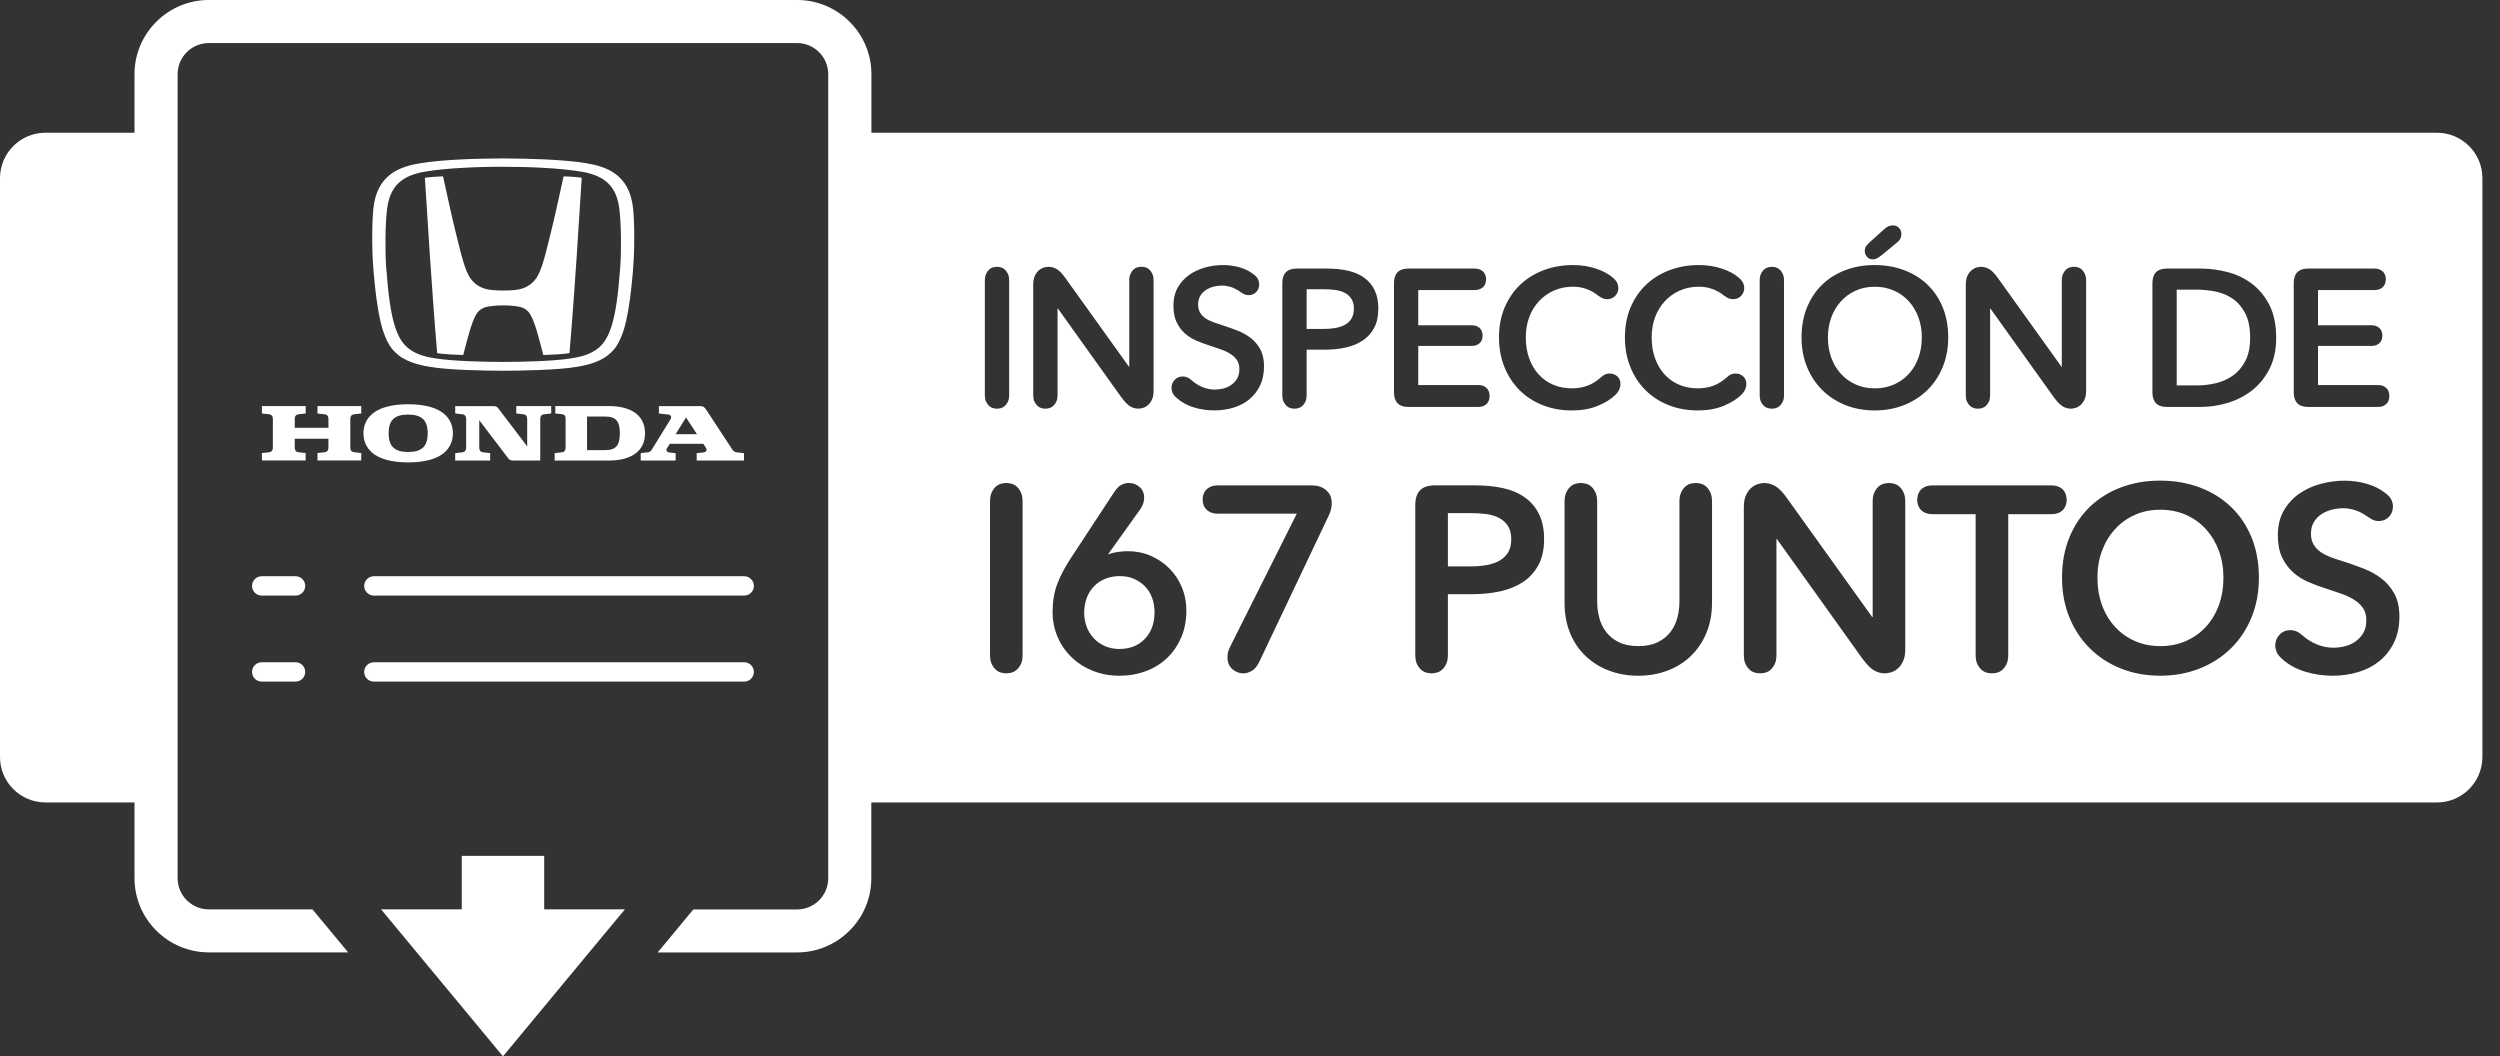
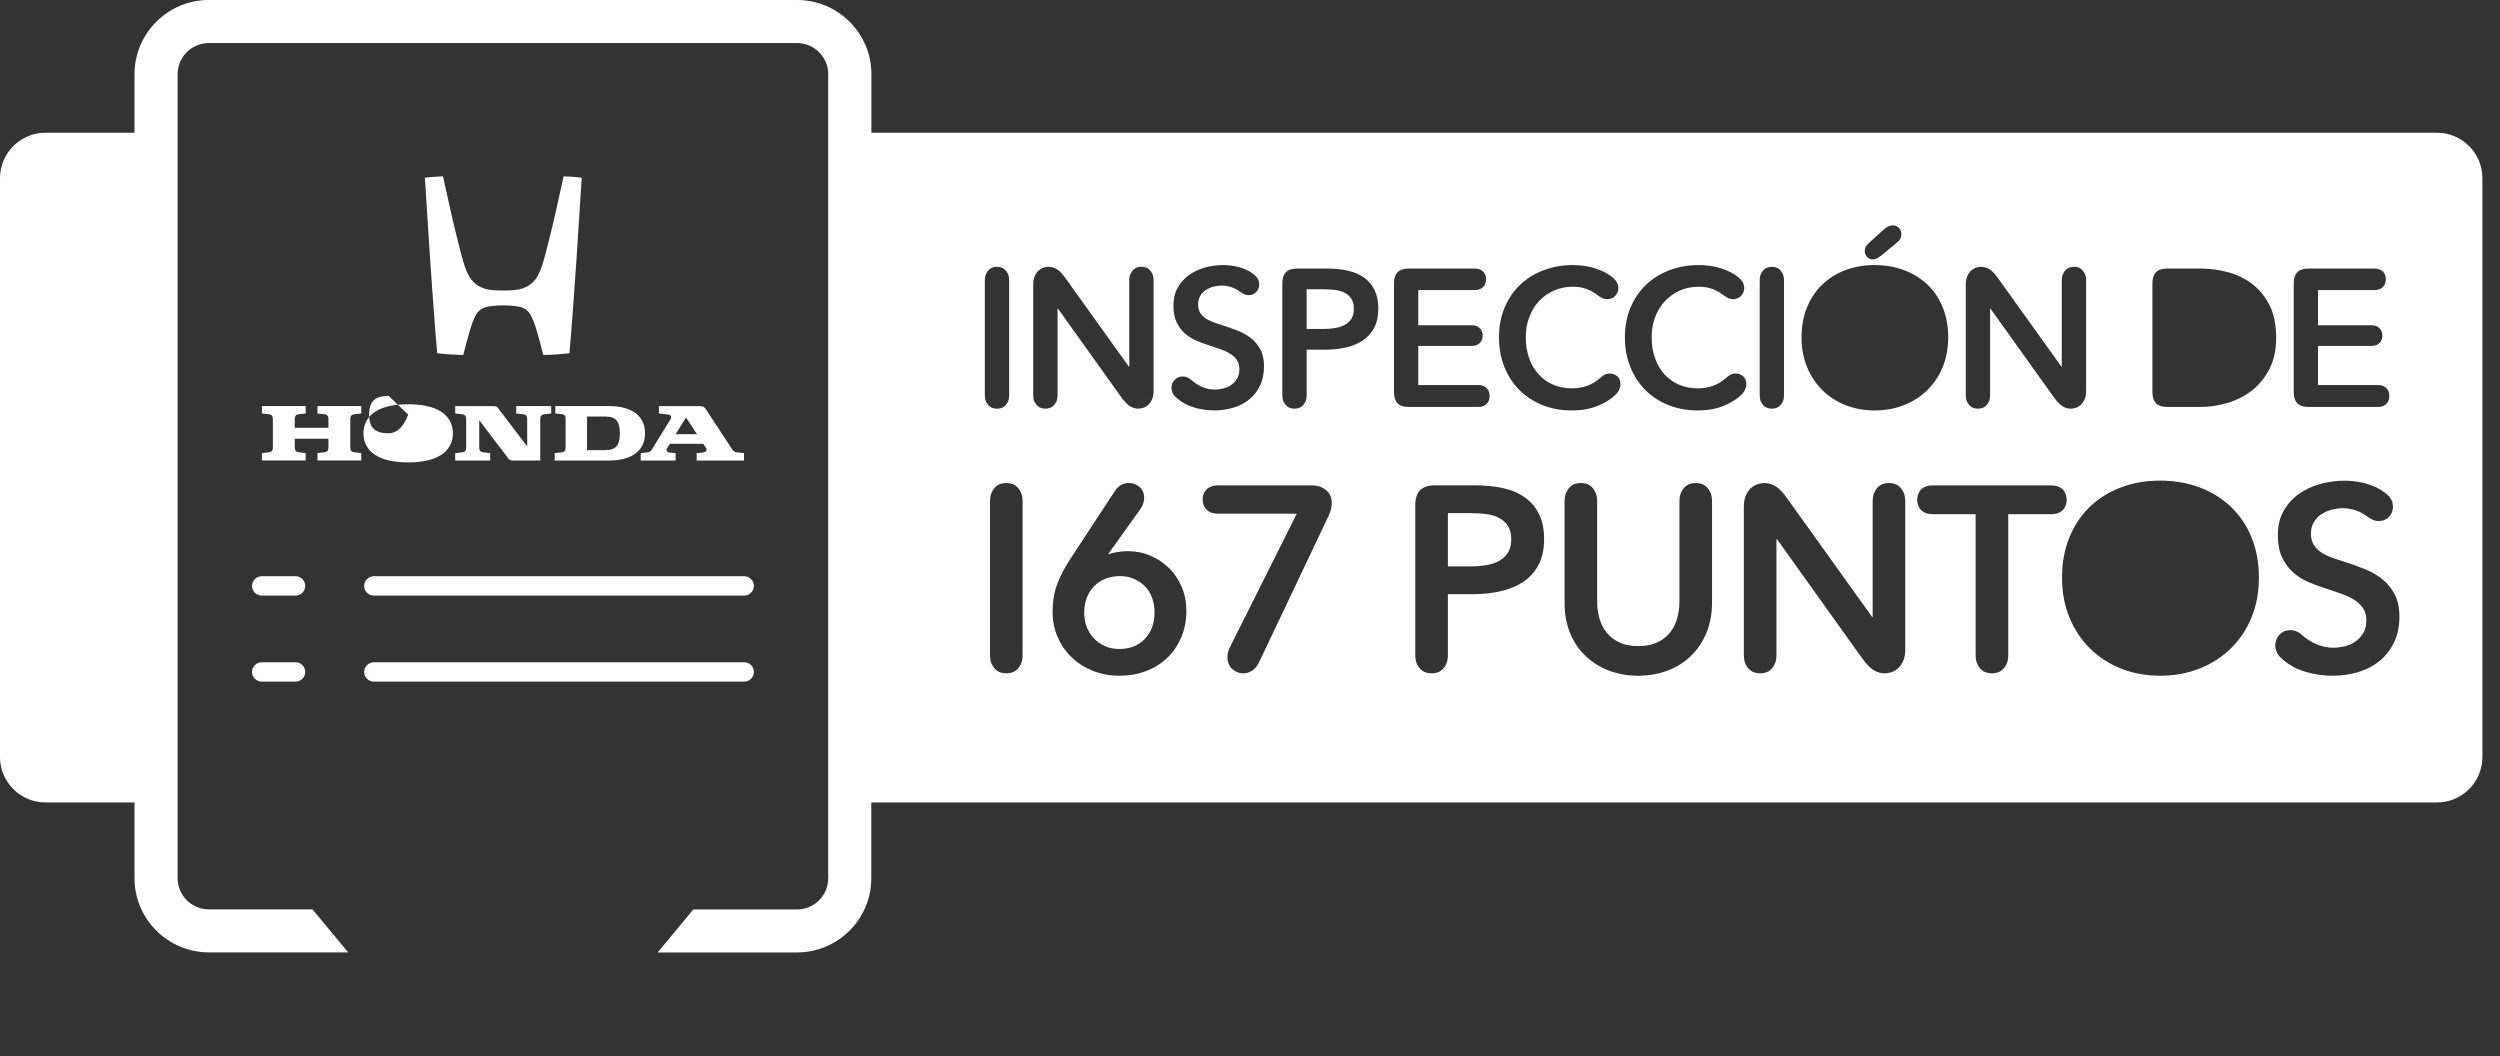
<svg xmlns="http://www.w3.org/2000/svg" width="142" height="60" version="1.1" viewBox="0 0 142 60">
  <rect x="0" y="0" width="142" height="60" fill="#333333" stroke="none" />
  <defs>
    <style>
      .st0 {
        fill: #fff;
      }

      .st1 {
        fill: none;
      }

      .st2 {
        clip-path: url(#clippath);
      }
    </style>
    <clipPath id="clippath">
      <rect class="st1" width="141" height="60" />
    </clipPath>
  </defs>
  <g id="Layer_1">
    <g class="st2">
      <g>
        <path class="st0" d="M16.786,32.73h-1.92c-.304,0-.55.246-.55.55s.247.55.55.55h1.92c.304,0,.55-.246.55-.55s-.246-.55-.55-.55ZM20.686,33.28c0,.304.247.55.55.55h21.034c.304,0,.55-.246.55-.55s-.246-.55-.55-.55h-21.034c-.304,0-.55.246-.55.55ZM16.786,37.616h-1.92c-.304,0-.55.246-.55.55s.247.55.55.55h1.92c.304,0,.55-.246.55-.55s-.246-.55-.55-.55ZM42.82,38.166c0-.304-.246-.55-.55-.55h-21.034c-.304,0-.55.246-.55.55-.002.303.246.55.55.55h21.034c.304,0,.55-.246.55-.55ZM18.034,23.486l.416.048c.185.02.206.177.206.275v.49h-1.914v-.49c0-.1.02-.255.206-.276l.415-.048v-.42h-2.485v.42l.415.048c.186.02.206.177.206.275v1.604c0,.1-.02.255-.207.275l-.415.048v.42h2.485v-.42l-.415-.05c-.185-.02-.206-.175-.206-.274v-.49h1.914v.49c0,.1-.02.255-.206.275l-.416.048v.42h2.486v-.42l-.415-.05c-.186-.02-.207-.175-.207-.274v-1.6c0-.1.02-.255.207-.276l.415-.048v-.42h-2.486v.42h0ZM31.542,23.067v.42l.368.037c.13.016.216.072.216.252v1.638c0,.1-.02.255-.206.275l-.415.048v.42h3.107c1.11,0,2.026-.447,2.026-1.547s-.915-1.544-2.026-1.544h-3.07ZM35.208,24.611c0,.664-.208.955-.822.955h-1.042v-1.906h1.042c.614,0,.822.29.822.952h0Z" />
-         <path class="st0" d="M36.39,26.157h1.986v-.42l-.342-.034c-.146-.015-.224-.116-.152-.235l.16-.26h1.906l.14.216c.124.187-.03.264-.167.278l-.35.036v.42h2.687v-.42l-.395-.043c-.197-.023-.26-.15-.32-.242l-1.43-2.18c-.104-.158-.178-.206-.33-.206h-2.356v.42l.562.062c.077.008.188.115.1.26l-1.058,1.714c-.043.07-.096.15-.218.166l-.42.048v.42h-.003ZM38.966,23.712l.623.95h-1.212l.588-.95h0ZM26.27,25.69l-.415.05v.418h1.986v-.42l-.414-.05c-.185-.02-.206-.174-.206-.274v-1.546l1.64,2.158c.075.1.14.132.315.132h1.51v-2.35c0-.097.02-.253.208-.274l.414-.048v-.42h-1.985v.42l.414.048c.186.02.207.177.207.275v1.546l-1.64-2.158c-.075-.1-.14-.13-.316-.13h-2.132v.418l.415.048c.186.02.207.177.207.275v1.605c0,.1-.02.255-.207.275v.002ZM23.184,26.264c2.02,0,2.54-.88,2.54-1.652s-.52-1.65-2.54-1.65-2.54.88-2.54,1.65.52,1.652,2.54,1.652ZM23.184,23.549c.782,0,1.11.326,1.11,1.062s-.327,1.062-1.11,1.062-1.11-.327-1.11-1.062.327-1.063,1.11-1.063h0ZM24.826,20.06s.287.045.762.072c.5.03.723.032.723.032.207-.78.462-1.865.75-2.327.236-.376.598-.416.803-.444.322-.044.594-.05.72-.047h.003c.125-.004.397.003.72.047.204.027.567.068.802.444.29.462.544,1.546.75,2.327,0,0,.222-.003.723-.032.476-.027.763-.072.763-.072.154-1.772.32-4.12.412-5.514.09-1.324.285-4.45.285-4.45-.179-.024-.358-.043-.538-.056-.152-.01-.492-.024-.492-.024-.342,1.52-.477,2.218-.755,3.32-.267,1.056-.473,2.036-.83,2.51-.363.483-.847.59-1.175.625-.221.024-.442.034-.664.03-.222.004-.444-.006-.664-.03-.33-.035-.813-.14-1.176-.623-.357-.475-.563-1.455-.83-2.512-.278-1.1-.413-1.8-.755-3.32,0,0-.34.015-.49.025-.181.013-.361.031-.54.055,0,0,.198,3.127.286,4.45.094,1.394.258,3.742.413,5.515h-.006Z" />
-         <path class="st0" d="M21.334,16.565c.042.403.212,1.616.43,2.245.297.863.566,1.113.88,1.37.58.47,1.53.614,1.733.65,1.075.194,3.248.228,4.208.227.96,0,3.133-.034,4.207-.226.203-.036,1.154-.18,1.73-.65.318-.256.585-.507.884-1.37.217-.628.387-1.842.428-2.245.063-.588.172-1.44.188-2.697.01-.76-.005-1.466-.06-2.007-.203-1.984-1.532-2.404-2.7-2.598-.588-.1-1.632-.18-2.302-.21-.792-.034-1.584-.053-2.376-.056-.41,0-1.79.02-2.376.057-.67.028-1.715.11-2.303.21-1.167.193-2.496.613-2.7,2.598-.054.542-.07,1.248-.06,2.008.017,1.258.125,2.108.188,2.697v-.003ZM21.988,11.86c.16-1.242.778-1.867,2.102-2.102.62-.11,1.45-.188,2.24-.227.751-.042,1.502-.061,2.254-.057.752-.003,1.504.016,2.255.058.788.04,1.62.118,2.237.228,1.326.235,1.944.86,2.103,2.102.106.832.122,2.38.05,3.338-.118,1.586-.26,2.537-.462,3.222-.178.6-.398,1.004-.72,1.295-.537.483-1.276.588-1.71.653-.937.138-2.515.187-3.755.187s-2.818-.05-3.755-.187c-.433-.065-1.173-.17-1.71-.653-.322-.29-.542-.693-.72-1.295-.202-.685-.343-1.637-.46-3.222-.072-.957-.057-2.506.05-3.338v-.002ZM30.91,48.614h-4.683v3.036h-4.584l.002.004.46.552,6.463,7.794,5.68-6.85,1.244-1.496.002-.004h-4.584v-3.036Z" />
+         <path class="st0" d="M36.39,26.157h1.986v-.42l-.342-.034c-.146-.015-.224-.116-.152-.235l.16-.26h1.906l.14.216c.124.187-.03.264-.167.278l-.35.036v.42h2.687v-.42l-.395-.043c-.197-.023-.26-.15-.32-.242l-1.43-2.18c-.104-.158-.178-.206-.33-.206h-2.356v.42l.562.062c.077.008.188.115.1.26l-1.058,1.714c-.043.07-.096.15-.218.166l-.42.048v.42h-.003ZM38.966,23.712l.623.95h-1.212l.588-.95h0ZM26.27,25.69l-.415.05v.418h1.986v-.42l-.414-.05c-.185-.02-.206-.174-.206-.274v-1.546l1.64,2.158c.075.1.14.132.315.132h1.51v-2.35c0-.097.02-.253.208-.274l.414-.048v-.42h-1.985v.42l.414.048c.186.02.207.177.207.275v1.546l-1.64-2.158c-.075-.1-.14-.13-.316-.13h-2.132v.418l.415.048c.186.02.207.177.207.275v1.605c0,.1-.02.255-.207.275v.002ZM23.184,26.264c2.02,0,2.54-.88,2.54-1.652s-.52-1.65-2.54-1.65-2.54.88-2.54,1.65.52,1.652,2.54,1.652ZM23.184,23.549s-.327,1.062-1.11,1.062-1.11-.327-1.11-1.062.327-1.063,1.11-1.063h0ZM24.826,20.06s.287.045.762.072c.5.03.723.032.723.032.207-.78.462-1.865.75-2.327.236-.376.598-.416.803-.444.322-.044.594-.05.72-.047h.003c.125-.004.397.003.72.047.204.027.567.068.802.444.29.462.544,1.546.75,2.327,0,0,.222-.003.723-.032.476-.027.763-.072.763-.072.154-1.772.32-4.12.412-5.514.09-1.324.285-4.45.285-4.45-.179-.024-.358-.043-.538-.056-.152-.01-.492-.024-.492-.024-.342,1.52-.477,2.218-.755,3.32-.267,1.056-.473,2.036-.83,2.51-.363.483-.847.59-1.175.625-.221.024-.442.034-.664.03-.222.004-.444-.006-.664-.03-.33-.035-.813-.14-1.176-.623-.357-.475-.563-1.455-.83-2.512-.278-1.1-.413-1.8-.755-3.32,0,0-.34.015-.49.025-.181.013-.361.031-.54.055,0,0,.198,3.127.286,4.45.094,1.394.258,3.742.413,5.515h-.006Z" />
      </g>
    </g>
  </g>
  <g id="Layer_3">
    <g>
      <path class="st0" d="M76.379,16.631c-.157-.082-.336-.135-.536-.161-.201-.026-.407-.039-.619-.039h-1.007v2.253h.963c.227,0,.442-.017.646-.05.204-.033.387-.092.548-.177.16-.085.288-.202.383-.35s.143-.34.143-.578c0-.229-.048-.416-.143-.561-.095-.144-.221-.257-.378-.338Z" />
-       <path class="st0" d="M125.308,30.07c-.313-.348-.69-.621-1.132-.819-.44-.198-.931-.298-1.469-.298s-1.026.1-1.462.298c-.437.199-.812.472-1.124.819-.314.348-.557.755-.728,1.221-.172.467-.258.974-.258,1.52,0,.566.086,1.085.258,1.557.171.472.416.882.734,1.229.318.348.695.618,1.132.812.436.193.918.29,1.447.29s1.014-.097,1.454-.29c.441-.194.82-.465,1.14-.812.317-.347.562-.757.734-1.229.171-.472.257-.99.257-1.557,0-.546-.086-1.053-.257-1.52-.172-.466-.414-.873-.728-1.221Z" />
      <path class="st0" d="M85.142,29.415c-.211-.109-.45-.181-.72-.216s-.546-.052-.83-.052h-1.352v3.024h1.293c.303,0,.592-.022.866-.067s.52-.124.735-.238c.215-.114.387-.271.514-.469.128-.199.191-.457.191-.775,0-.308-.063-.559-.191-.752-.127-.193-.296-.345-.507-.454Z" />
      <path class="st0" d="M65.033,33.303c-.176-.179-.384-.32-.624-.425-.24-.104-.507-.156-.801-.156s-.565.05-.815.148c-.25.1-.465.241-.646.425s-.321.404-.418.663c-.098.258-.147.541-.147.849,0,.278.046.541.139.789.093.249.228.467.404.656.176.188.387.337.632.446.245.109.519.164.823.164.598,0,1.08-.191,1.447-.573.368-.383.551-.887.551-1.512,0-.298-.047-.574-.14-.827-.093-.253-.228-.469-.404-.647Z" />
-       <path class="st0" d="M104.566,21.237c.236.259.518.461.843.605.325.145.685.216,1.079.216s.755-.072,1.084-.216c.328-.144.611-.346.849-.605.237-.259.419-.564.547-.916s.192-.738.192-1.16c0-.407-.064-.784-.192-1.132-.128-.348-.309-.651-.542-.91-.233-.259-.515-.462-.843-.61-.329-.148-.693-.222-1.095-.222s-.766.074-1.09.222c-.325.148-.604.352-.838.61-.233.259-.414.562-.542.91-.128.348-.191.726-.191,1.132,0,.422.063.809.191,1.16s.311.657.548.916Z" />
-       <path class="st0" d="M126.828,16.975c-.288-.2-.611-.337-.969-.411-.357-.074-.716-.111-1.073-.111h-1.149v5.439h1.149c.357,0,.716-.042,1.073-.127s.681-.229.969-.433c.289-.203.524-.479.707-.827.182-.348.273-.788.273-1.321,0-.562-.092-1.021-.273-1.376-.183-.355-.418-.633-.707-.833Z" />
      <path class="st0" d="M138.418,7.539h-.002s-88.92,0-88.92,0v-3.33c0-2.32-1.897-4.21-4.225-4.21H11.868c-2.331,0-4.228,1.89-4.228,4.213v3.327H2.585c-1.424-.001-2.58,1.15-2.585,2.574v32.89c0,1.42,1.16,2.575,2.584,2.575h5.056v4.305c0,2.322,1.896,4.212,4.226,4.212h7.91l-.447-.54-1.58-1.903h-5.885c-.98,0-1.775-.793-1.775-1.77V4.212c0-.974.796-1.767,1.775-1.767h33.406c.977,0,1.773.793,1.773,1.768v45.674c0,.976-.796,1.77-1.774,1.77h-5.889l-1.576,1.902-.45.54h7.913c2.328,0,4.223-1.89,4.223-4.212v-4.307h88.92c1.427.004,2.586-1.149,2.59-2.576V10.114c0-1.419-1.159-2.574-2.582-2.575ZM130.284,16.087c0-.555.273-.833.821-.833h3.733c.146,0,.265.022.356.067.091.044.16.1.208.167.047.066.078.135.093.205s.022.128.022.172c0,.044-.008.102-.022.172s-.046.139-.093.205c-.048.067-.117.122-.208.167-.092.044-.21.067-.356.067h-3.175v1.998h3c.146,0,.263.022.351.066s.153.098.197.161.072.127.087.194c.015.066.022.122.022.167,0,.044-.008.1-.022.167-.015.066-.043.131-.087.194-.044.063-.109.117-.197.161s-.204.066-.351.066h-3v2.22h3.384c.146,0,.263.022.35.066.088.044.155.1.203.167.047.067.078.135.093.206s.022.131.022.183-.008.113-.022.183-.046.139-.093.206c-.048.066-.115.122-.203.167-.087.044-.204.066-.35.066h-3.942c-.548,0-.821-.277-.821-.833v-6.194ZM111.657,16.176c0-.214.032-.389.099-.521.065-.133.144-.237.235-.311.091-.074.186-.124.284-.15s.181-.039.247-.039c.153,0,.306.042.459.127s.321.257.504.516l3.604,5.028h.021v-4.884c0-.163.025-.296.076-.4.052-.104.111-.185.181-.244.069-.059.145-.098.225-.117.081-.018.149-.027.208-.027s.128.009.208.027c.081.019.155.058.225.117.069.06.13.141.181.244.052.104.077.237.077.4v6.249c0,.215-.033.389-.099.522-.065.133-.145.237-.235.311-.092.074-.187.124-.285.15s-.181.039-.246.039c-.161,0-.314-.043-.46-.128-.146-.085-.313-.257-.504-.516l-3.603-5.04h-.021v4.896c0,.17-.026.305-.077.405-.051.1-.111.18-.181.239s-.145.098-.225.117c-.08.018-.149.028-.208.028s-.128-.01-.208-.028c-.08-.019-.155-.058-.225-.117s-.13-.139-.181-.239c-.051-.1-.076-.235-.076-.405v-6.25ZM105.962,14.044c.029-.074.109-.17.241-.289l.8-.721c.116-.104.215-.168.295-.194s.149-.039.208-.039c.146,0,.265.048.356.145.091.096.137.214.137.355,0,.067-.017.145-.049.233-.033.088-.123.188-.269.299l-.821.677c-.117.089-.21.148-.279.178s-.137.044-.203.044c-.139,0-.25-.048-.334-.145s-.126-.207-.126-.333c0-.066.015-.137.044-.211ZM102.639,17.458c.208-.507.496-.938.865-1.293.368-.355.807-.629,1.313-.821.508-.192,1.061-.289,1.659-.289.606,0,1.165.096,1.676.289s.953.466,1.325.821c.372.355.662.787.87,1.293s.312,1.075.312,1.704c0,.614-.104,1.175-.312,1.682s-.498.943-.87,1.31c-.372.366-.814.651-1.325.854s-1.069.305-1.676.305c-.599,0-1.151-.102-1.659-.305-.507-.204-.945-.488-1.313-.854-.369-.367-.657-.803-.865-1.31s-.312-1.067-.312-1.682c0-.629.104-1.197.312-1.704ZM99.951,15.943c0-.163.025-.296.076-.4.051-.104.111-.185.181-.244.069-.059.145-.098.225-.117.08-.018.149-.027.208-.027s.128.009.208.027c.08.019.155.058.225.117.069.06.13.141.181.244.051.104.077.237.077.4v6.482c0,.17-.026.305-.077.405-.051.1-.111.18-.181.239s-.145.098-.225.117c-.08.018-.149.028-.208.028s-.128-.01-.208-.028c-.08-.019-.155-.058-.225-.117s-.13-.139-.181-.239c-.051-.1-.076-.235-.076-.405v-6.482ZM85.468,17.458c.216-.507.511-.938.887-1.293.376-.355.82-.629,1.331-.821s1.065-.289,1.664-.289c.445,0,.871.065,1.276.194s.735.305.991.527c.131.118.215.224.251.316.037.092.056.179.056.261,0,.177-.061.329-.181.455-.121.126-.276.188-.466.188-.073,0-.147-.015-.225-.044-.076-.029-.177-.089-.301-.177-.153-.133-.353-.248-.597-.344-.245-.096-.514-.145-.806-.145-.401,0-.767.074-1.095.222s-.611.352-.849.61c-.237.259-.42.562-.548.91-.128.348-.191.726-.191,1.132,0,.429.062.821.187,1.177.124.355.301.66.531.916.229.255.505.454.826.594.321.141.683.211,1.084.211.307,0,.594-.048.86-.144.266-.096.52-.251.761-.466.116-.104.214-.168.29-.194.077-.026.151-.039.225-.039.168,0,.312.054.433.161.12.107.181.257.181.45,0,.089-.022.185-.065.289-.044.104-.117.208-.22.311-.248.244-.584.453-1.007.627-.424.174-.913.261-1.468.261-.606,0-1.162-.102-1.67-.305s-.943-.488-1.309-.854c-.365-.367-.649-.803-.854-1.31-.204-.507-.307-1.067-.307-1.682,0-.629.108-1.197.323-1.704ZM56.016,22.83c-.051-.1-.077-.235-.077-.405v-6.482c0-.163.026-.296.077-.4.051-.104.111-.185.181-.244.069-.059.144-.098.225-.117.08-.018.149-.027.208-.027s.128.009.208.027c.081.019.155.058.225.117.069.06.129.141.181.244.051.104.077.237.077.4v6.482c0,.17-.025.305-.077.405-.051.1-.111.18-.181.239s-.144.098-.225.117c-.08.018-.149.028-.208.028s-.128-.01-.208-.028c-.081-.019-.155-.058-.225-.117s-.129-.139-.181-.239ZM58.083,37.189c0,.229-.035.41-.103.544s-.149.241-.242.32c-.093.079-.194.132-.301.156-.108.024-.201.037-.279.037-.079,0-.171-.013-.279-.037s-.208-.077-.301-.156c-.093-.079-.174-.187-.242-.32-.069-.134-.103-.315-.103-.544v-8.698c0-.218.034-.397.103-.536.068-.139.149-.249.242-.328.093-.079.193-.131.301-.156.108-.024.201-.037.279-.037.078,0,.171.013.279.037.107.025.208.077.301.156.093.08.174.189.242.328s.103.318.103.536v8.698ZM59.378,23.213c-.059,0-.128-.01-.208-.028-.081-.019-.155-.058-.225-.117s-.129-.139-.181-.239c-.051-.1-.077-.235-.077-.405v-6.25c0-.214.033-.389.099-.521.066-.133.144-.237.235-.311.091-.074.187-.124.285-.15.099-.026.181-.039.247-.039.153,0,.307.042.46.127s.321.257.504.516l3.603,5.028h.022v-4.884c0-.163.025-.296.077-.4.051-.104.111-.185.181-.244.069-.059.144-.098.225-.117.08-.018.149-.027.208-.027.058,0,.127.009.208.027.08.019.155.058.225.117.069.06.129.141.181.244.051.104.077.237.077.4v6.249c0,.215-.033.389-.099.522-.066.133-.145.237-.235.311-.091.074-.187.124-.285.15-.099.026-.181.039-.247.039-.161,0-.314-.043-.46-.128s-.314-.257-.504-.516l-3.603-5.04h-.022v4.896c0,.17-.025.305-.077.405-.051.1-.111.18-.181.239s-.144.098-.225.117c-.08.018-.149.028-.208.028ZM67.091,36.207c-.196.457-.463.847-.801,1.169-.338.323-.74.571-1.205.745-.465.173-.962.261-1.492.261-.548,0-1.053-.093-1.513-.276s-.862-.439-1.205-.767c-.343-.328-.61-.713-.801-1.154s-.287-.916-.287-1.423c0-.298.022-.578.066-.841.044-.264.112-.52.206-.768.093-.248.206-.494.338-.737s.287-.499.463-.768l2.424-3.693c.137-.209.274-.348.412-.417.137-.069.274-.104.412-.104.245,0,.453.077.625.231.171.154.257.36.257.618,0,.08-.017.179-.051.298-.035.119-.105.253-.213.402l-1.778,2.488.015.015c.137-.06.311-.104.522-.134.21-.03.404-.045.58-.045.46,0,.892.087,1.293.261.401.174.754.412,1.058.715s.542.66.713,1.072.257.856.257,1.333c0,.557-.098,1.062-.293,1.52ZM66.847,22.614c-.125-.104-.207-.206-.247-.305-.04-.1-.06-.19-.06-.272,0-.178.06-.331.181-.46.12-.129.275-.194.465-.194.073,0,.149.015.23.044.08.029.168.085.263.167.19.17.398.301.624.394.227.092.457.139.69.139.161,0,.325-.021.493-.061s.319-.109.455-.206.245-.216.329-.361c.084-.144.126-.323.126-.538,0-.207-.047-.379-.143-.516-.095-.137-.223-.255-.383-.355-.161-.1-.35-.187-.569-.261-.219-.074-.449-.151-.69-.233-.233-.074-.467-.163-.701-.267-.234-.104-.443-.24-.63-.411-.186-.17-.337-.379-.454-.627-.117-.248-.175-.557-.175-.927,0-.399.082-.744.247-1.032.164-.289.379-.527.646-.716.266-.188.567-.329.903-.422.335-.092.679-.139,1.029-.139.314,0,.623.042.925.127.303.085.564.213.783.383.139.104.23.204.273.299.044.097.066.193.066.289,0,.17-.057.314-.17.433-.113.119-.257.178-.433.178-.058,0-.12-.009-.186-.028-.065-.019-.157-.068-.274-.15-.197-.141-.383-.237-.558-.289s-.336-.078-.482-.078c-.161,0-.321.021-.482.061s-.307.104-.438.188c-.131.085-.239.196-.323.333-.084.137-.125.302-.125.494,0,.178.036.33.109.455.073.126.173.233.301.322.127.089.283.167.465.233.182.066.383.133.602.2.248.082.505.174.772.277.267.104.511.241.734.411.223.17.405.385.547.644.143.259.214.581.214.966,0,.421-.077.79-.23,1.104-.153.315-.358.576-.613.783-.256.208-.555.363-.898.466-.343.104-.705.155-1.084.155-.401,0-.79-.057-1.166-.172s-.695-.291-.958-.527ZM75.613,28.871c-.02.115-.064.246-.133.395l-3.953,8.326c-.127.259-.274.432-.44.521-.167.09-.319.134-.456.134-.245,0-.458-.082-.639-.245-.182-.164-.272-.39-.272-.678,0-.069.007-.149.022-.238.015-.09.056-.204.125-.343l3.791-7.566h-4.466c-.187,0-.338-.03-.456-.089-.118-.06-.208-.131-.272-.216-.064-.084-.105-.171-.125-.26s-.029-.169-.029-.238.01-.149.029-.238.061-.176.125-.261c.063-.084.154-.157.272-.216.117-.06.269-.089.456-.089h5.291c.254,0,.457.04.609.119.15.08.27.171.352.276.084.104.137.211.162.32s.037.199.037.268c0,.099-.01.206-.029.32ZM78.049,18.629c-.16.296-.378.535-.651.716-.273.182-.593.313-.958.394-.365.082-.752.122-1.161.122h-1.062v2.564c0,.17-.026.305-.077.405-.051.1-.111.18-.181.239s-.145.098-.225.117c-.08.018-.149.028-.208.028s-.128-.01-.208-.028c-.08-.019-.155-.058-.225-.117s-.129-.139-.181-.239c-.051-.1-.077-.235-.077-.405v-6.338c0-.555.274-.833.822-.833h1.708c.445,0,.847.041,1.204.122.358.082.665.215.92.4.256.185.453.421.592.71.139.289.208.636.208,1.043,0,.437-.08.803-.241,1.099ZM79.178,22.281v-6.194c0-.555.273-.833.821-.833h3.733c.146,0,.265.022.356.067.091.044.16.1.208.167.047.066.078.135.093.205s.022.128.022.172c0,.044-.008.102-.022.172s-.046.139-.093.205c-.048.067-.117.122-.208.167-.092.044-.21.067-.356.067h-3.175v1.998h3c.146,0,.263.022.351.066s.153.098.197.161.072.127.087.194c.015.066.022.122.022.167,0,.044-.008.1-.022.167-.015.066-.043.131-.087.194-.044.063-.109.117-.197.161s-.204.066-.351.066h-3v2.22h3.384c.146,0,.263.022.35.066.088.044.155.1.203.167.047.067.078.135.093.206s.022.131.022.183-.008.113-.022.183-.046.139-.093.206c-.048.066-.115.122-.203.167-.087.044-.204.066-.35.066h-3.942c-.548,0-.821-.277-.821-.833ZM87.383,32.096c-.216.397-.507.718-.874.961-.368.243-.797.42-1.286.528-.49.109-1.009.164-1.558.164h-1.425v3.44c0,.229-.035.41-.104.544s-.149.241-.242.32c-.094.079-.193.132-.302.156-.107.024-.2.037-.278.037-.079,0-.172-.013-.279-.037-.108-.024-.209-.077-.302-.156s-.174-.187-.242-.32-.103-.315-.103-.544v-8.504c0-.745.367-1.117,1.102-1.117h2.292c.598,0,1.137.055,1.617.164.479.109.891.288,1.233.536.343.249.607.566.794.953.186.387.279.854.279,1.4,0,.585-.108,1.078-.323,1.474ZM97.242,34.241c0,.635-.108,1.209-.323,1.72-.216.512-.51.946-.882,1.304s-.813.633-1.322.826c-.51.193-1.063.291-1.66.291s-1.151-.098-1.661-.291c-.509-.193-.952-.469-1.329-.826-.378-.357-.672-.792-.882-1.304-.211-.511-.316-1.085-.316-1.72v-5.75c0-.218.034-.397.104-.536.068-.139.149-.249.242-.328.093-.079.193-.131.301-.156.108-.024.201-.037.279-.037s.172.013.279.037c.107.025.208.077.302.156.093.08.174.189.242.328s.103.318.103.536v5.674c0,.309.039.613.118.916.078.304.208.573.389.812.182.239.422.433.721.581.298.149.668.224,1.109.224s.811-.074,1.109-.224c.299-.148.538-.342.72-.581.181-.238.311-.508.39-.812.078-.303.117-.607.117-.916v-5.674c0-.218.034-.397.103-.536s.149-.249.243-.328c.093-.079.193-.131.301-.156.107-.024.201-.037.279-.037s.171.013.279.037c.107.025.208.077.301.156.094.08.174.189.243.328.068.139.103.318.103.536v5.75ZM97.903,23.052c-.424.174-.913.261-1.468.261-.606,0-1.162-.102-1.67-.305s-.943-.488-1.309-.854c-.365-.367-.649-.803-.854-1.31-.204-.507-.307-1.067-.307-1.682,0-.629.108-1.197.323-1.704.216-.507.511-.938.887-1.293.376-.355.82-.629,1.331-.821s1.065-.289,1.664-.289c.445,0,.871.065,1.276.194s.735.305.991.527c.131.118.215.224.251.316.037.092.056.179.056.261,0,.177-.061.329-.181.455-.121.126-.276.188-.466.188-.073,0-.147-.015-.225-.044-.076-.029-.177-.089-.301-.177-.153-.133-.353-.248-.597-.344-.245-.096-.514-.145-.806-.145-.401,0-.767.074-1.095.222s-.611.352-.849.61c-.237.259-.42.562-.548.91-.128.348-.191.726-.191,1.132,0,.429.062.821.187,1.177.124.355.301.66.531.916.229.255.505.454.826.594.321.141.683.211,1.084.211.307,0,.594-.048.86-.144.266-.096.52-.251.761-.466.116-.104.214-.168.29-.194.077-.026.151-.039.225-.039.168,0,.312.054.433.161.12.107.181.257.181.45,0,.089-.022.185-.065.289-.044.104-.117.208-.22.311-.248.244-.584.453-1.007.627ZM108.219,36.877c0,.288-.044.521-.133.7-.088.179-.193.317-.315.417-.123.1-.25.166-.382.201-.133.034-.243.052-.331.052-.216,0-.421-.057-.617-.171s-.421-.345-.676-.692l-4.834-6.762h-.029v6.568c0,.229-.035.41-.104.544s-.149.241-.242.32c-.094.079-.193.132-.302.156-.107.024-.2.037-.278.037-.079,0-.172-.013-.279-.037-.108-.024-.209-.077-.302-.156s-.174-.187-.242-.32-.103-.315-.103-.544v-8.385c0-.288.044-.521.132-.7s.193-.318.316-.417c.122-.099.249-.166.382-.201.132-.035.242-.052.33-.052.206,0,.412.057.617.171.206.114.432.345.676.692l4.835,6.747h.029v-6.553c0-.218.034-.397.103-.536s.149-.249.242-.328c.094-.079.193-.131.302-.156.107-.024.2-.037.279-.037.078,0,.171.013.279.037.107.025.208.077.301.156.093.08.174.189.242.328s.104.318.104.536v8.385ZM116.478,29.207h-2.41v7.983c0,.229-.034.41-.103.544s-.149.241-.242.32c-.094.079-.194.132-.302.156s-.201.037-.279.037-.171-.013-.279-.037c-.107-.024-.208-.077-.301-.156-.094-.079-.174-.187-.242-.32-.069-.134-.104-.315-.104-.544v-7.983h-2.409c-.196,0-.355-.03-.478-.089-.123-.06-.216-.134-.279-.224-.064-.089-.105-.181-.125-.275s-.029-.171-.029-.231.01-.136.029-.231c.02-.094.061-.186.125-.275.063-.089.156-.164.279-.224.122-.06.281-.089.478-.089h6.671c.195,0,.354.03.478.089.122.06.215.134.279.224.063.089.104.181.125.275.02.095.029.171.029.231s-.01.137-.029.231c-.021.094-.062.186-.125.275-.064.089-.157.164-.279.224-.123.06-.282.089-.478.089ZM127.887,35.067c-.279.681-.669,1.266-1.168,1.758-.5.491-1.093.874-1.778,1.146-.686.273-1.436.41-2.248.41-.804,0-1.546-.137-2.227-.41-.681-.272-1.269-.655-1.763-1.146-.495-.492-.882-1.077-1.161-1.758-.279-.68-.419-1.433-.419-2.257,0-.844.14-1.605.419-2.286.279-.68.666-1.258,1.161-1.735.494-.477,1.082-.844,1.763-1.103.681-.258,1.423-.387,2.227-.387.812,0,1.562.129,2.248.387.686.259,1.278.626,1.778,1.103.499.477.889,1.055,1.168,1.735.279.681.419,1.442.419,2.286,0,.824-.14,1.577-.419,2.257ZM127.907,22.181c-.409.318-.869.554-1.38.705-.511.152-1.019.228-1.522.228h-1.927c-.548,0-.821-.277-.821-.833v-6.194c0-.555.273-.833.821-.833h1.927c.504,0,1.012.067,1.522.2.511.133.971.354,1.38.661.408.307.74.71.996,1.21s.384,1.119.384,1.859c0,.688-.128,1.28-.384,1.776s-.588.903-.996,1.221ZM135.977,36.497c-.206.422-.48.772-.823,1.05-.343.278-.745.487-1.205.626-.461.139-.945.209-1.455.209-.538,0-1.06-.077-1.564-.231-.505-.153-.933-.39-1.286-.707-.166-.14-.276-.275-.33-.41-.054-.134-.081-.255-.081-.364,0-.238.081-.444.242-.618.162-.174.37-.261.625-.261.098,0,.2.02.309.06.107.039.226.114.353.224.255.229.534.404.838.528.303.124.611.187.926.187.215,0,.436-.027.661-.082.225-.055.428-.146.609-.275s.328-.291.441-.484c.112-.193.169-.435.169-.723,0-.277-.064-.509-.191-.692-.128-.184-.299-.343-.515-.477-.215-.134-.47-.251-.764-.351-.294-.099-.603-.203-.926-.312-.313-.099-.627-.218-.94-.357-.313-.139-.595-.322-.845-.551s-.453-.509-.61-.842c-.156-.333-.234-.747-.234-1.244,0-.536.109-.998.33-1.385s.51-.708.867-.96c.357-.253.762-.442,1.212-.566.451-.124.911-.187,1.382-.187.421,0,.835.058,1.241.171.406.114.757.286,1.051.514.186.139.309.273.367.402.059.129.088.258.088.387,0,.229-.075.422-.228.581-.151.159-.345.238-.58.238-.079,0-.162-.012-.25-.037s-.211-.092-.367-.201c-.265-.188-.515-.318-.75-.387-.234-.069-.45-.104-.646-.104-.215,0-.431.027-.646.082-.215.055-.411.139-.588.253-.176.114-.32.263-.433.447-.113.184-.169.405-.169.663,0,.238.049.442.146.611.098.168.232.313.404.432.171.119.379.223.624.312s.515.179.809.268c.333.109.678.234,1.036.373.357.139.686.322.984.551s.544.517.734.864c.191.348.287.779.287,1.296,0,.565-.104,1.06-.309,1.481Z" />
    </g>
  </g>
</svg>